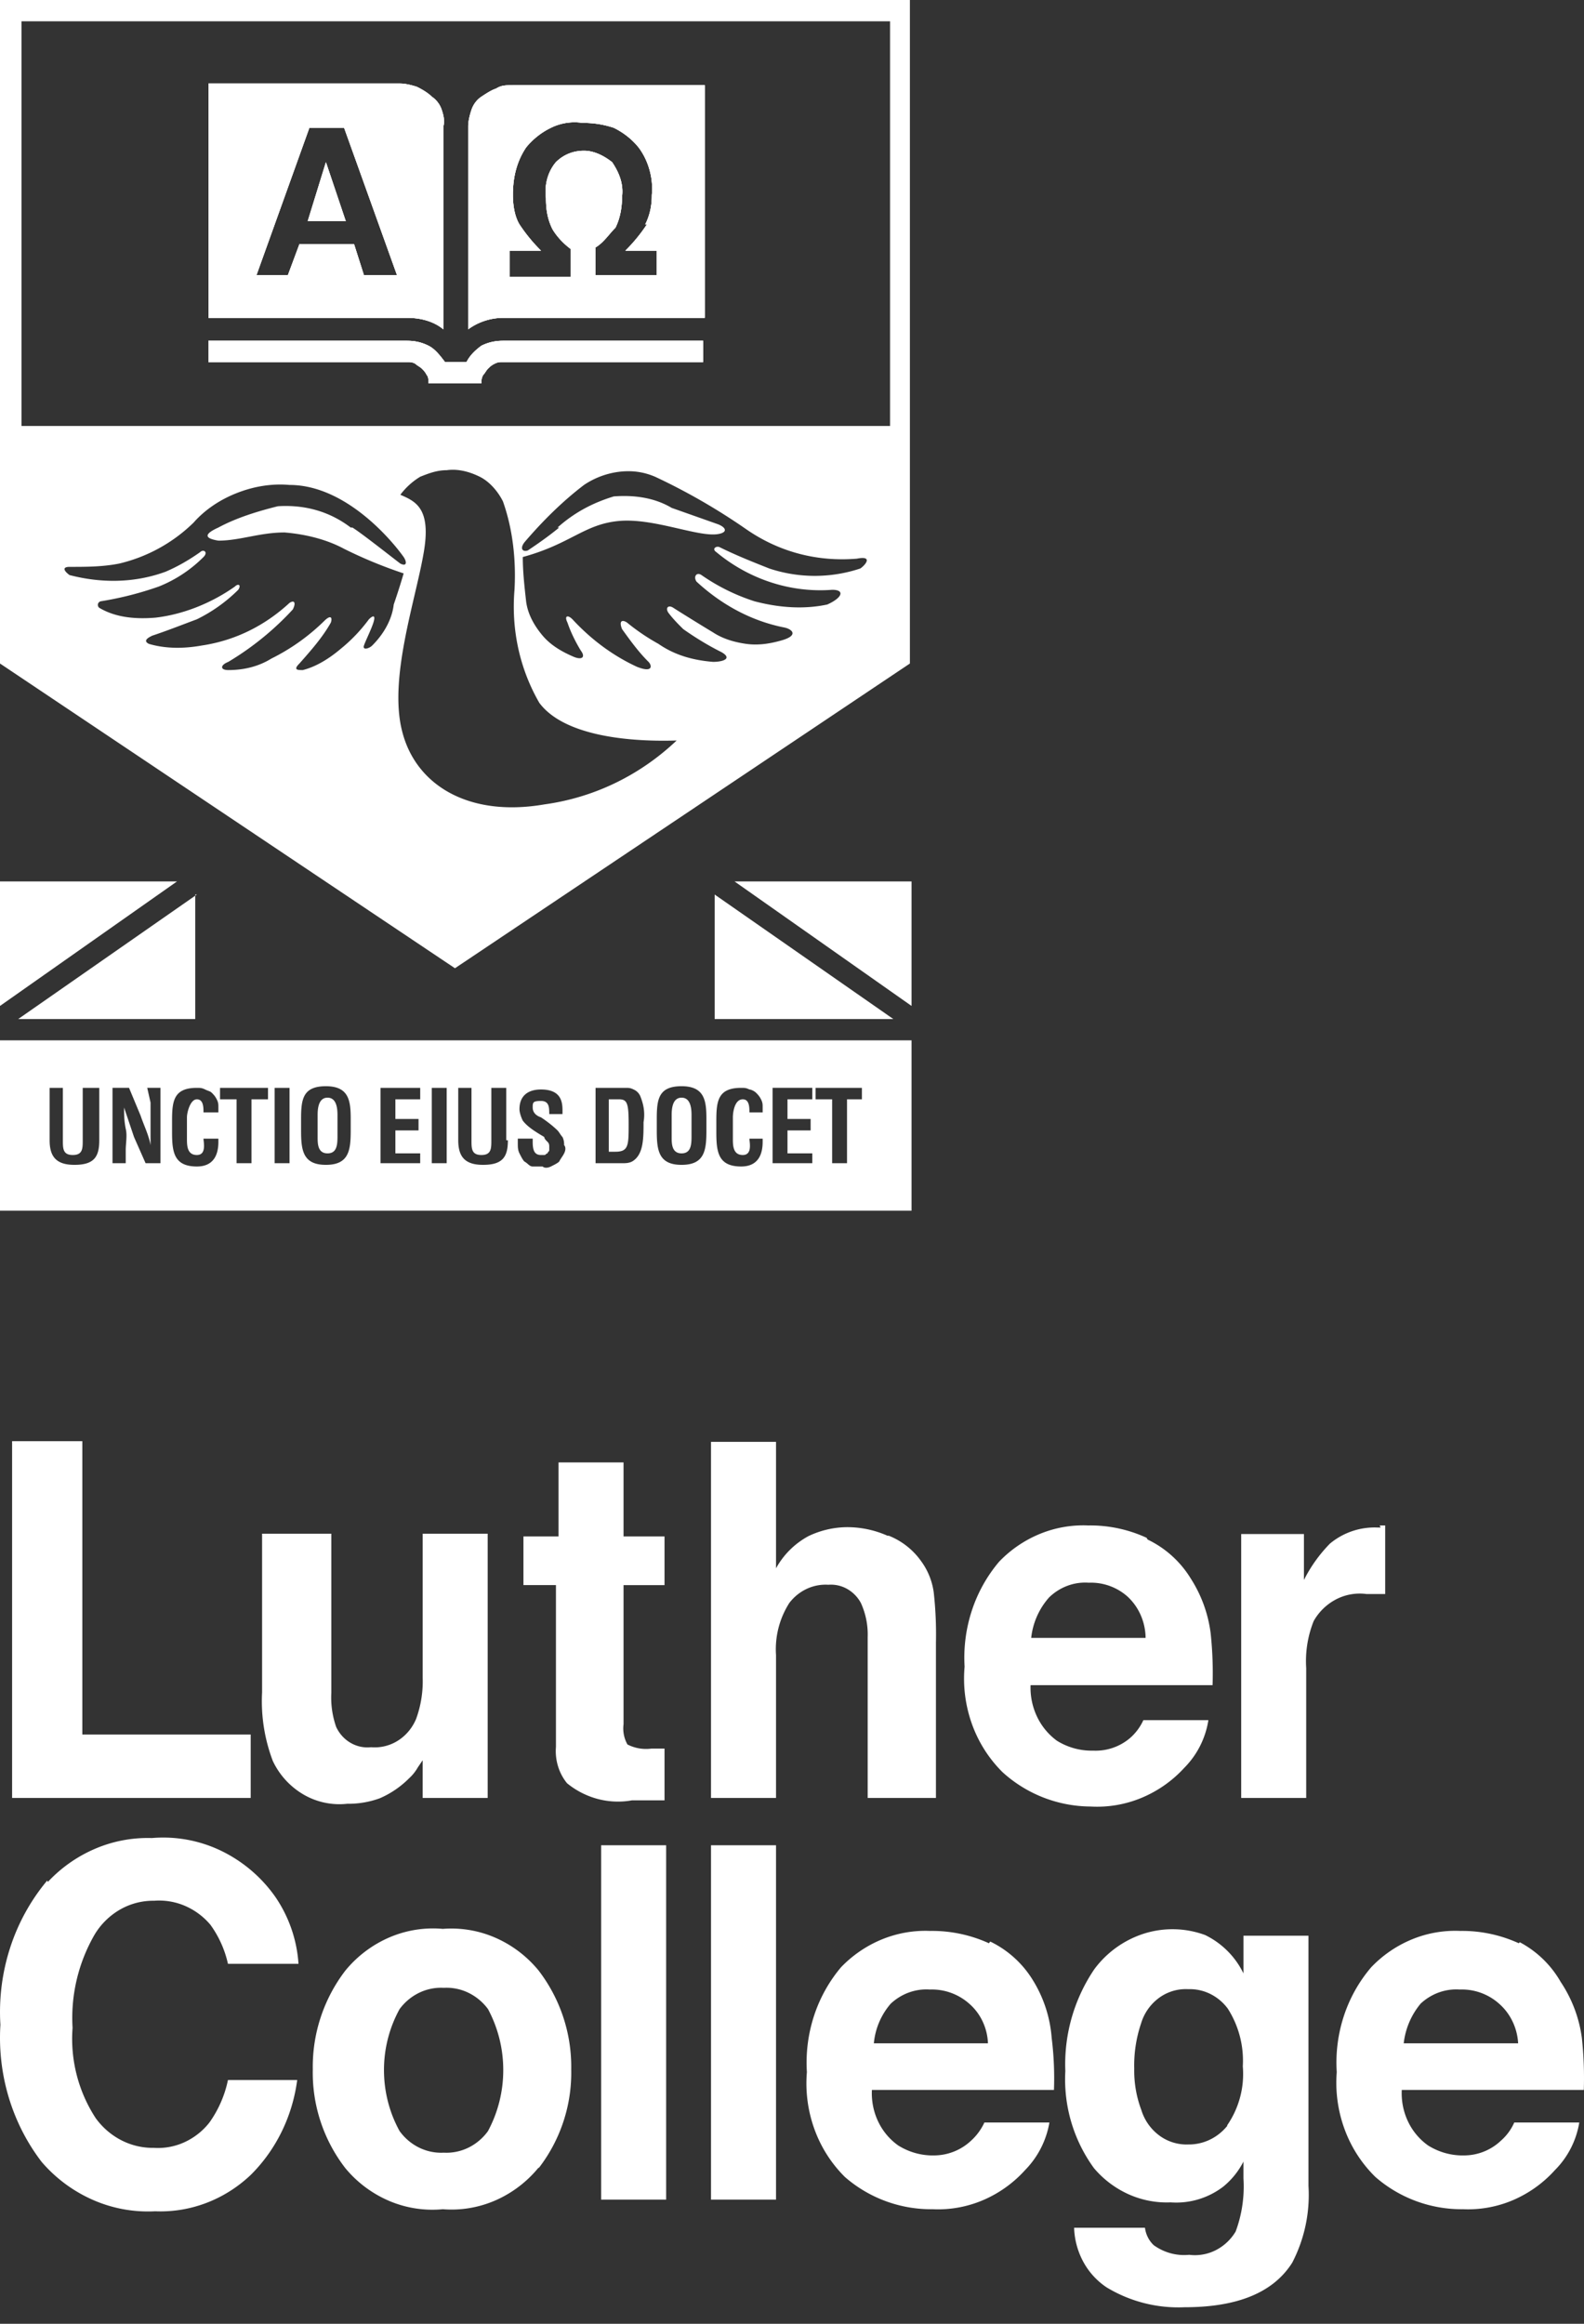
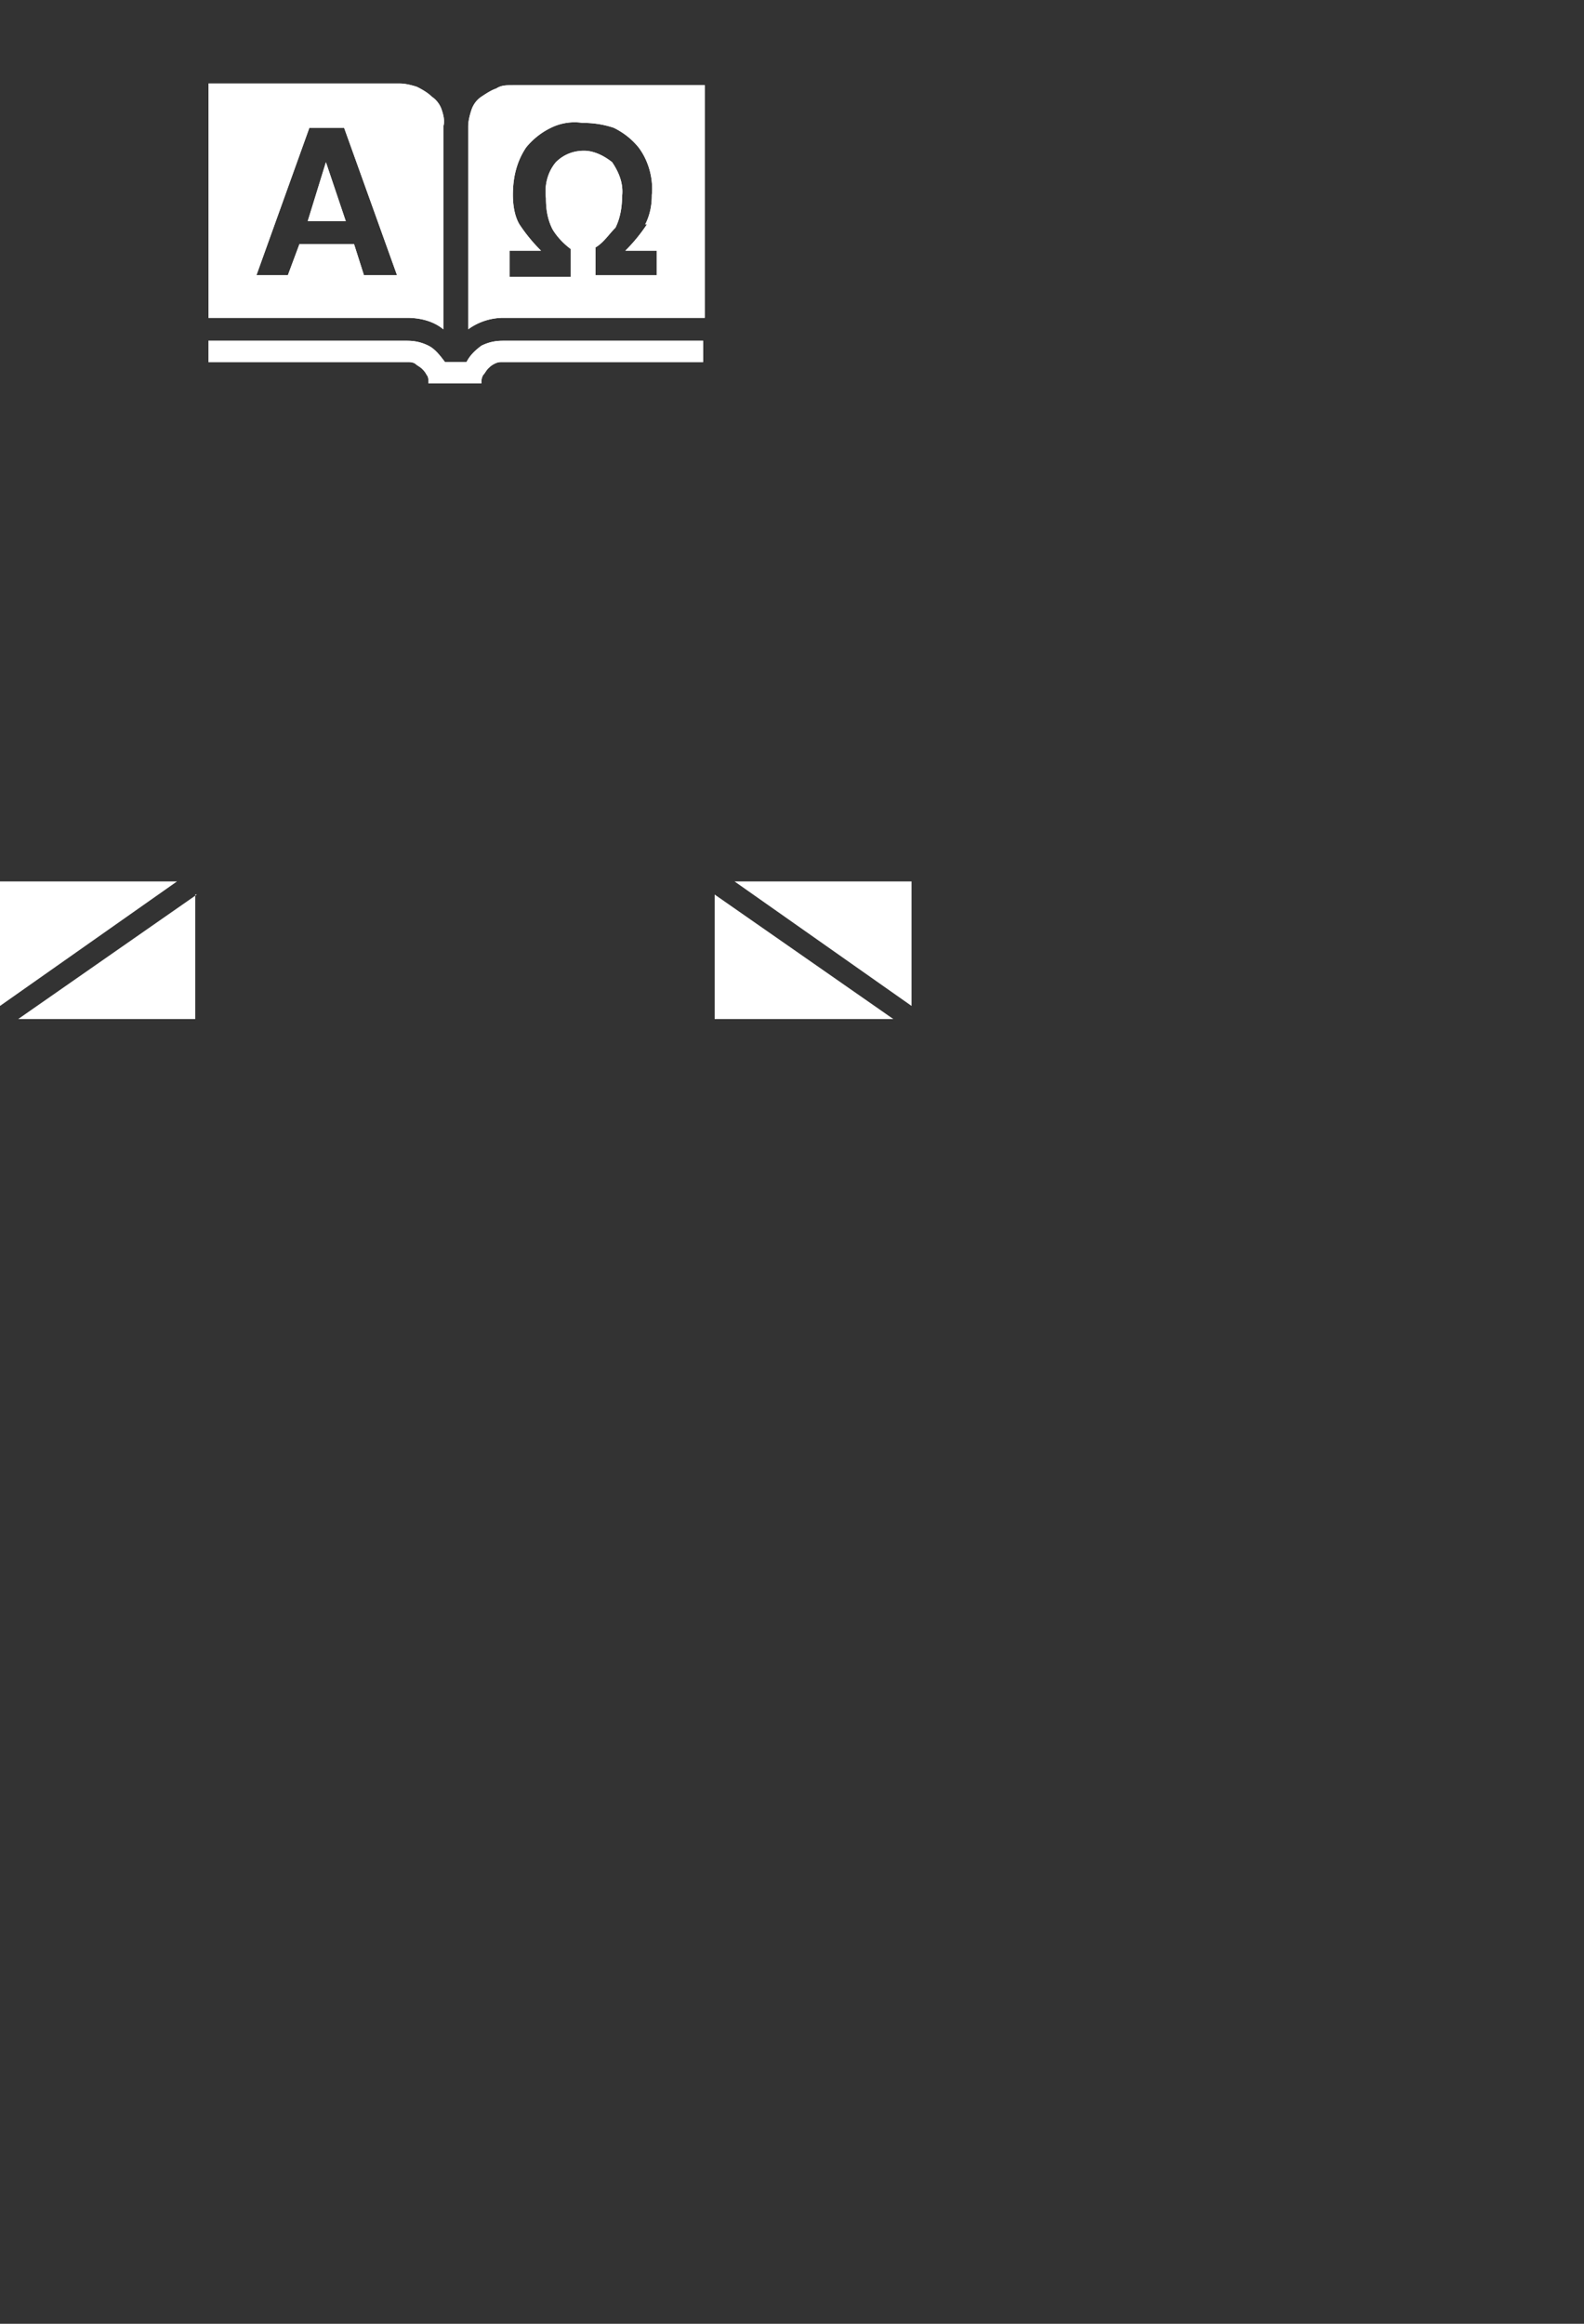
<svg xmlns="http://www.w3.org/2000/svg" width="90" height="132" viewBox="0 0 90 132" fill="none">
  <rect x="0" y="0" width="90" height="132" fill="#333333" stroke="none" />
  <g clip-path="url(#clip0)" fill="#fff">
-     <path d="M18.611 62.352c-.564 0-.564.745-.564 1.024v1.21c0 .372 0 .93.564.93s.564-.558.564-1.023v-1.117c0-.28 0-1.024-.564-1.024zm0 0c-.564 0-.564.745-.564 1.024v1.21c0 .372 0 .93.564.93s.564-.558.564-1.023v-1.117c0-.28 0-1.024-.564-1.024zm0 0c-.564 0-.564.745-.564 1.024v1.21c0 .372 0 .93.564.93s.564-.558.564-1.023v-1.117c0-.28 0-1.024-.564-1.024zm0 0c-.564 0-.564.745-.564 1.024v1.21c0 .372 0 .93.564.93s.564-.558.564-1.023v-1.117c0-.28 0-1.024-.564-1.024zm0 0c-.564 0-.564.745-.564 1.024v1.21c0 .372 0 .93.564.93s.564-.558.564-1.023v-1.117c0-.28 0-1.024-.564-1.024zm0 0c-.564 0-.564.745-.564 1.024v1.21c0 .372 0 .93.564.93s.564-.558.564-1.023v-1.117c0-.28 0-1.024-.564-1.024zm0 0c-.564 0-.564.745-.564 1.024v1.21c0 .372 0 .93.564.93s.564-.558.564-1.023v-1.117c0-.28 0-1.024-.564-1.024zm16.544.093h-.564v2.978h.376c.752 0 .752-.372.752-1.582s-.094-1.396-.564-1.396zm3.572-.093c-.564 0-.564.745-.564 1.024v1.21c0 .372 0 .93.564.93s.564-.558.564-1.023v-1.117c0-.28 0-1.024-.564-1.024zm0 0c-.564 0-.564.745-.564 1.024v1.21c0 .372 0 .93.564.93s.564-.558.564-1.023v-1.117c0-.28 0-1.024-.564-1.024zm-3.572.093h-.564v2.978h.376c.752 0 .752-.372.752-1.582s-.094-1.396-.564-1.396zm-16.544-.093c-.564 0-.564.745-.564 1.024v1.21c0 .372 0 .93.564.93s.564-.558.564-1.023v-1.117c0-.28 0-1.024-.564-1.024zm0 0c-.564 0-.564.745-.564 1.024v1.21c0 .372 0 .93.564.93s.564-.558.564-1.023v-1.117c0-.28 0-1.024-.564-1.024zm16.544.093h-.564v2.978h.376c.752 0 .752-.372.752-1.582s-.094-1.396-.564-1.396zm3.572-.093c-.564 0-.564.745-.564 1.024v1.21c0 .372 0 .93.564.93s.564-.558.564-1.023v-1.117c0-.28 0-1.024-.564-1.024zm0 0c-.564 0-.564.745-.564 1.024v1.21c0 .372 0 .93.564.93s.564-.558.564-1.023v-1.117c0-.28 0-1.024-.564-1.024zm-3.572.093h-.564v2.978h.376c.752 0 .752-.372.752-1.582s-.094-1.396-.564-1.396zm-16.544-.093c-.564 0-.564.745-.564 1.024v1.21c0 .372 0 .93.564.93s.564-.558.564-1.023v-1.117c0-.28 0-1.024-.564-1.024zM0 59.095v9.678h51.792v-9.678H0zm5.64 5.677c0 .93-.282 1.396-1.41 1.396-1.034 0-1.41-.466-1.41-1.396v-2.978h.752v2.978c0 .465 0 .837.564.837s.564-.372.564-.837v-2.978h.94v2.978zm3.478 1.303h-.846l-.658-1.49-.564-1.674c0 .372 0 .744.094 1.21.094.372 0 .837 0 1.21v.744h-.752v-4.281h.94l.658 1.582c.188.558.47 1.117.564 1.675v-2.42l-.188-.837h.752v4.28zm3.29-1.21c0 .744-.282 1.396-1.222 1.396-1.316 0-1.41-.838-1.41-1.954v-.652c0-1.117.094-1.861 1.41-1.861.188 0 .282 0 .47.093s.282.093.376.186c.094.093.188.186.282.372.094.186.094.28.094.466v.279h-.846c0-.28 0-.745-.376-.745s-.564.745-.564 1.024v1.21c0 .372 0 .93.564.93s.376-.744.376-.93h.846v.186zm2.82-2.42h-.94v3.63h-.846v-3.63h-.94v-.651h2.725v.651zm1.222 3.63h-.846v-4.281h.846v4.28zm3.477-1.862c0 1.117-.094 1.955-1.41 1.955-1.316 0-1.41-.838-1.41-1.955v-.651c0-1.117.095-1.861 1.41-1.861 1.316 0 1.41.837 1.41 1.861v.651zm3.948-1.768h-1.41v1.117h1.316v.651h-1.316v1.303h1.41v.559H21.62v-4.281h2.256v.651zm1.504 3.63h-.846v-4.281h.846v4.28zm3.478-1.303c0 .93-.282 1.396-1.41 1.396-1.034 0-1.41-.466-1.41-1.396v-2.978h.752v2.978c0 .465 0 .837.564.837s.564-.372.564-.837v-2.978h.846v2.978h.094zm3.196.744c-.094.186-.188.28-.282.466-.094.093-.282.186-.47.279-.188.093-.376.093-.47 0h-.564c-.188 0-.282-.186-.47-.28-.094-.092-.188-.279-.282-.465-.094-.186-.094-.372-.094-.558v-.28h.846v.187c0 .465.094.744.47.744h.188c.094 0 .094-.093.188-.093 0-.093.094-.093.094-.186v-.186c0-.093 0-.186-.094-.28-.094-.092-.188-.185-.188-.278-.47-.28-.94-.559-1.222-.93-.094-.187-.188-.466-.188-.652 0-.745.47-1.117 1.222-1.117 1.316 0 1.222.93 1.222 1.396h-.752c0-.372 0-.745-.47-.745s-.47.093-.47.373c0 .279.188.465.47.558.282.186.658.465.94.744.094.094.188.28.282.373.094.186.094.372.094.465.094.093.094.28 0 .465zm3.854.466c-.188.093-.376.093-.564.093h-1.504v-4.281h1.692c.188 0 .282 0 .47.093a.73.73 0 01.376.372c.188.465.282.93.188 1.49 0 .93 0 1.86-.658 2.233zm4.23-1.769c0 1.117-.094 1.955-1.41 1.955-1.316 0-1.41-.838-1.41-1.955v-.651c0-1.117.094-1.861 1.41-1.861 1.316 0 1.41.837 1.41 1.861v.651zm3.196.652c0 .744-.282 1.396-1.222 1.396-1.316 0-1.41-.838-1.41-1.954v-.652c0-1.117.094-1.861 1.41-1.861.188 0 .282 0 .47.093.094 0 .282.093.376.186.094.093.188.186.282.372.094.186.094.28.094.466v.279h-.752c0-.28 0-.745-.376-.745-.47 0-.564.745-.564 1.024v1.21c0 .372 0 .93.564.93s.376-.744.376-.93h.752v.186zm2.82-2.42h-1.41v1.117h1.316v.651h-1.316v1.303h1.41v.559h-2.256v-4.281h2.256v.651zm2.913 0h-.94v3.63h-.845v-3.63h-.94v-.651h2.631v.651h.094zm-10.34-.093c-.563 0-.563.745-.563 1.024v1.21c0 .372 0 .93.564.93s.564-.558.564-1.023v-1.117c0-.28 0-1.024-.564-1.024zm-3.571.093h-.564v2.978h.376c.752 0 .752-.372.752-1.582s-.094-1.396-.564-1.396zm-16.544-.093c-.564 0-.564.745-.564 1.024v1.21c0 .372 0 .93.564.93s.564-.558.564-1.023v-1.117c0-.28 0-1.024-.564-1.024zm0 0c-.564 0-.564.745-.564 1.024v1.21c0 .372 0 .93.564.93s.564-.558.564-1.023v-1.117c0-.28 0-1.024-.564-1.024zm16.544.093h-.564v2.978h.376c.752 0 .752-.372.752-1.582s-.094-1.396-.564-1.396zm3.572-.093c-.564 0-.564.745-.564 1.024v1.21c0 .372 0 .93.564.93s.564-.558.564-1.023v-1.117c0-.28 0-1.024-.564-1.024zm0 0c-.564 0-.564.745-.564 1.024v1.21c0 .372 0 .93.564.93s.564-.558.564-1.023v-1.117c0-.28 0-1.024-.564-1.024zm-3.572.093h-.564v2.978h.376c.752 0 .752-.372.752-1.582s-.094-1.396-.564-1.396zm-16.544-.093c-.564 0-.564.745-.564 1.024v1.21c0 .372 0 .93.564.93s.564-.558.564-1.023v-1.117c0-.28 0-1.024-.564-1.024zm0 0c-.564 0-.564.745-.564 1.024v1.21c0 .372 0 .93.564.93s.564-.558.564-1.023v-1.117c0-.28 0-1.024-.564-1.024zm16.544.093h-.564v2.978h.376c.752 0 .752-.372.752-1.582s-.094-1.396-.564-1.396zm0 0h-.564v2.978h.376c.752 0 .752-.372.752-1.582s-.094-1.396-.564-1.396zm-16.544-.093c-.564 0-.564.745-.564 1.024v1.21c0 .372 0 .93.564.93s.564-.558.564-1.023v-1.117c0-.28 0-1.024-.564-1.024zm0 0c-.564 0-.564.745-.564 1.024v1.21c0 .372 0 .93.564.93s.564-.558.564-1.023v-1.117c0-.28 0-1.024-.564-1.024zm0 0c-.564 0-.564.745-.564 1.024v1.21c0 .372 0 .93.564.93s.564-.558.564-1.023v-1.117c0-.28 0-1.024-.564-1.024zm0 0c-.564 0-.564.745-.564 1.024v1.21c0 .372 0 .93.564.93s.564-.558.564-1.023v-1.117c0-.28 0-1.024-.564-1.024zm0 0c-.564 0-.564.745-.564 1.024v1.21c0 .372 0 .93.564.93s.564-.558.564-1.023v-1.117c0-.28 0-1.024-.564-1.024zm-.093-53.139l1.128 3.35h-2.162l1.034-3.35z" />
    <path d="M25.097 6.235a1.449 1.449 0 00-.564-.744c-.188-.187-.47-.373-.846-.559-.282-.093-.658-.186-.94-.186H11.844v13.308h11.28c.751 0 1.503.186 2.067.652V7.166c.094-.28 0-.652-.094-.93zm-4.418 9.4l-.563-1.769h-3.102l-.658 1.768H14.57l3.008-8.375h1.974l3.007 8.375h-1.88zm2.444 4.932h-11.28v-1.21h11.28c.47 0 .846.093 1.222.28.376.186.658.558.94.93h1.222c.188-.372.47-.651.846-.93.376-.187.752-.28 1.222-.28H39.95v1.21H28.575c-.188 0-.282 0-.47.093s-.282.186-.376.28c-.094.092-.188.278-.282.371-.094.187-.094.28-.094.466h-3.008c0-.186 0-.372-.094-.466a1.287 1.287 0 00-.282-.372c-.094-.093-.282-.186-.376-.279-.094-.093-.282-.093-.47-.093zM29.14 4.84c-.377 0-.659 0-.94.185-.282.094-.564.28-.846.466-.282.186-.47.465-.564.744-.094.28-.188.652-.188.93v11.54a3.407 3.407 0 012.067-.65h11.374V4.838H29.14zm8.271 10.795H33.84v-1.582c.47-.28.752-.745 1.128-1.117.282-.559.376-1.21.376-1.768.094-.745-.188-1.396-.564-1.955-.47-.372-1.034-.651-1.598-.651-.564 0-1.128.186-1.598.651-.47.559-.658 1.303-.564 2.048 0 .651.094 1.21.376 1.768.282.465.658.838 1.034 1.117v1.582h-3.478v-1.49h1.786a9.419 9.419 0 01-1.221-1.488c-.282-.466-.376-1.117-.376-1.675 0-.931.188-1.862.752-2.7a4.154 4.154 0 011.41-1.116 3.029 3.029 0 011.785-.28c.658 0 1.222.094 1.786.28.564.28 1.034.651 1.41 1.117.564.744.846 1.768.752 2.699 0 .558-.094 1.116-.376 1.675h.094a9.414 9.414 0 01-1.222 1.489h1.786v1.396h.094z" />
-     <path d="M0 0v37.69L25.85 55l25.849-17.31V0H0zm21.15 36.667c-.189.186-.565.279-.47 0 .093-.28.47-1.024.563-1.396.094-.372-.094-.28-.282-.093a9.126 9.126 0 01-1.598 1.675c-.658.558-1.41 1.024-2.162 1.21-.282 0-.564 0-.188-.373.659-.744 1.316-1.488 1.786-2.326.094-.28 0-.465-.375-.093a11.689 11.689 0 01-3.008 2.14c-.752.466-1.598.652-2.444.652-.47 0-.47-.28 0-.466a16.466 16.466 0 003.665-2.978c.189-.372.095-.558-.188-.372-1.41 1.303-3.101 2.14-4.981 2.42-1.034.186-2.068.186-3.008-.093-.376-.186 0-.372.188-.465.846-.28 1.786-.652 2.538-.931a8.858 8.858 0 002.35-1.675c.188-.28 0-.373-.188-.186-1.316.93-2.914 1.582-4.512 1.768-1.128.093-2.256 0-3.196-.559a.21.21 0 01.094-.372 18.91 18.91 0 003.29-.837 7.52 7.52 0 002.538-1.676c.282-.279 0-.465-.188-.279-.658.466-1.316.838-1.974 1.117-1.786.651-3.666.651-5.452.186-.376-.28-.376-.465 0-.465.94 0 1.88 0 2.82-.186a9.004 9.004 0 004.23-2.327c.658-.744 1.504-1.303 2.444-1.675.94-.372 1.973-.558 3.008-.465 3.195 0 5.827 3.164 6.485 4.094.188.28.188.559-.188.373-.376-.28-2.256-1.769-2.726-2.048h-.094c-1.222-.93-2.631-1.303-4.136-1.21-1.127.28-2.35.652-3.383 1.21-1.034.466-.564.652 0 .745 1.222 0 2.35-.465 3.76-.465 1.128.093 2.35.372 3.383.93a25.99 25.99 0 003.384 1.396 40.57 40.57 0 01-.564 1.768c-.094.838-.564 1.675-1.222 2.327zm9.775 9.027c-4.324.744-7.332-1.117-8.084-4.188-.752-2.978.752-7.352 1.222-10.05.47-2.607-.47-2.979-1.316-3.351a3.993 3.993 0 011.128-1.024c.47-.186.94-.372 1.504-.372.658-.093 1.316.093 1.88.372.564.28 1.034.838 1.316 1.396.564 1.582.752 3.35.658 5.026-.188 2.233.282 4.467 1.41 6.421 1.316 1.768 4.7 2.234 7.802 2.14-2.162 2.048-4.794 3.258-7.52 3.63zM48.88 32.293a8.187 8.187 0 01-5.17 0c-.94-.372-1.88-.745-2.82-1.21-.188-.093-.47.093-.188.28 1.786 1.488 4.136 2.326 6.58 2.14.752 0 .564.465-.282.837-1.316.28-2.726.186-4.136-.186a11.315 11.315 0 01-3.008-1.489c-.282-.186-.47.093-.282.372 1.41 1.303 3.102 2.234 4.982 2.606.47.093.846.465-.188.745-.658.186-1.316.279-1.974.186-.658-.093-1.316-.28-1.88-.652-.47-.279-1.974-1.21-2.256-1.396-.282-.186-.47 0-.282.28.282.372.564.651.846.93.658.466 1.41.93 2.162 1.303.658.372.094.558-.47.558-1.128-.093-2.162-.372-3.102-1.023a11.981 11.981 0 01-1.786-1.21c-.282-.186-.47-.093-.282.372.47.652.94 1.303 1.504 1.861.188.187.282.652-.658.28-1.41-.652-2.632-1.582-3.666-2.7-.282-.278-.47-.185-.282.187.188.558.47 1.117.752 1.582.282.372.094.558-.376.372-.658-.279-1.316-.651-1.786-1.21-.47-.558-.846-1.21-.94-1.954-.094-.837-.188-1.675-.188-2.513 2.726-.744 3.478-1.86 5.452-2.047 1.974-.186 4.512.93 5.64.744.564-.093.47-.372 0-.558l-2.632-.93c-.94-.559-2.068-.745-3.29-.652-1.222.372-2.256.93-3.196 1.768h.094c-.564.466-1.222.93-1.786 1.303-.282.093-.47-.093-.188-.465 1.034-1.21 2.162-2.327 3.384-3.257a4.586 4.586 0 011.974-.745c.752-.093 1.41 0 2.068.28a35.4 35.4 0 015.17 2.977c1.88 1.303 4.042 1.862 6.297 1.675.94-.186.47.373.189.559zm1.692-8.097H1.222V1.21h49.349v22.986z" />
    <path d="M18.518 9.213l1.128 3.35h-2.162l1.034-3.35z" />
-     <path d="M25.097 6.235a1.449 1.449 0 00-.564-.744c-.188-.187-.47-.373-.846-.559-.282-.093-.658-.186-.94-.186H11.844v13.308h11.28c.751 0 1.503.186 2.067.652V7.166c.094-.28 0-.652-.094-.93zm-4.418 9.4l-.563-1.769h-3.102l-.658 1.768H14.57l3.008-8.375h1.974l3.007 8.375h-1.88zm7.896 3.722H39.95v1.21H28.575c-.188 0-.282 0-.47.093s-.282.186-.376.28c-.094.092-.188.278-.282.371-.094.187-.094.28-.094.466h-3.008c0-.186 0-.372-.094-.466a1.287 1.287 0 00-.282-.372c-.094-.093-.282-.186-.376-.279-.188-.093-.282-.093-.47-.093h-11.28v-1.21h11.28c.47 0 .846.093 1.222.28.376.186.658.558.94.93h1.222c.188-.372.47-.651.846-.93.376-.187.846-.28 1.222-.28zM29.14 4.84c-.377 0-.659 0-.94.185-.282.094-.564.28-.846.466-.282.186-.47.465-.564.744-.094.28-.188.652-.188.93v11.54a3.407 3.407 0 012.067-.65h11.374V4.838H29.14zm8.271 10.795H33.84v-1.582c.47-.28.752-.745 1.128-1.117.282-.559.376-1.21.376-1.768.094-.745-.188-1.396-.564-1.955-.47-.372-1.034-.651-1.598-.651-.564 0-1.128.186-1.598.651-.47.559-.658 1.303-.564 2.048 0 .651.094 1.21.376 1.768.282.465.658.838 1.034 1.117v1.582h-3.478v-1.49h1.786a9.419 9.419 0 01-1.221-1.488c-.282-.466-.376-1.117-.376-1.675 0-.931.188-1.862.752-2.7a4.154 4.154 0 011.41-1.116 3.029 3.029 0 011.785-.28c.658 0 1.222.094 1.786.28.564.28 1.034.651 1.41 1.117.564.744.846 1.768.752 2.699 0 .558-.094 1.116-.376 1.675h.094a9.414 9.414 0 01-1.222 1.489h1.786v1.396h.094z" />
    <path d="M39.949 19.357v1.21H28.575c-.188 0-.282 0-.47.093s-.282.186-.376.28c-.094.092-.188.278-.282.371-.094.187-.094.28-.094.466h-3.008c0-.186 0-.372-.094-.466a1.287 1.287 0 00-.282-.372c-.094-.093-.282-.186-.376-.279-.188-.093-.282-.093-.47-.093h-11.28v-1.21h11.28c.47 0 .846.093 1.222.28.376.186.658.558.94.93h1.222c.188-.372.47-.651.846-.93.376-.187.752-.28 1.222-.28H39.95zM0 50.068v7.073l10.058-7.073H0zm11.187.745L1.035 57.885h10.058v-7.072h.094zm40.605-.745v7.073l-10.058-7.073h10.058zm-11.187.745l10.152 7.072H40.606v-7.072zM29.14 4.84c-.377 0-.659 0-.94.185-.282.094-.564.28-.846.466-.282.186-.47.465-.564.744-.094.28-.188.652-.188.93v11.54a3.407 3.407 0 012.067-.65h11.374V4.838H29.14zm8.271 10.795H33.84v-1.582c.47-.28.752-.745 1.128-1.117.282-.559.376-1.21.376-1.768.094-.745-.188-1.396-.564-1.955-.47-.372-1.034-.651-1.598-.651-.564 0-1.128.186-1.598.651-.47.559-.658 1.303-.564 2.048 0 .651.094 1.21.376 1.768.282.465.658.838 1.034 1.117v1.582h-3.478v-1.49h1.786a9.419 9.419 0 01-1.221-1.488c-.282-.466-.376-1.117-.376-1.675 0-.931.188-1.862.752-2.7a4.154 4.154 0 011.41-1.116 3.029 3.029 0 011.785-.28c.658 0 1.222.094 1.786.28.564.28 1.034.651 1.41 1.117.564.744.846 1.768.752 2.699 0 .558-.094 1.116-.376 1.675h.094a9.414 9.414 0 01-1.222 1.489h1.786v1.396h.094zM18.518 9.213l1.128 3.35h-2.162l1.034-3.35z" />
    <path d="M25.097 6.235a1.449 1.449 0 00-.564-.744c-.188-.187-.47-.373-.846-.559-.282-.093-.658-.186-.94-.186H11.844v13.308h11.28c.751 0 1.503.186 2.067.652V7.166c.094-.28 0-.652-.094-.93zm-4.418 9.4l-.563-1.769h-3.102l-.658 1.768H14.57l3.008-8.375h1.974l3.007 8.375h-1.88z" />
  </g>
-   <path d="M.688 81.863h3.99v16.665h9.566v3.602H.688V81.863zm18.137 5.257v9.033a5.067 5.067 0 00.277 1.947c.179.381.464.696.817.9.354.206.758.293 1.16.249a2.462 2.462 0 001.53-.374c.46-.29.822-.724 1.037-1.242a6.25 6.25 0 00.37-2.337V87.12h3.693v15.01h-3.694v-2.142l-.277.409c-.13.227-.291.43-.48.604-.487.49-1.057.88-1.68 1.148a5.16 5.16 0 01-1.848.312 4.05 4.05 0 01-2.476-.52 4.36 4.36 0 01-1.754-1.914 9.553 9.553 0 01-.609-3.893V87.12h3.934zm10.916 2.92v-2.765h1.994V83.07h3.694v4.205h2.328v2.765h-2.328v7.904c-.052.398.027.803.222 1.149.424.216.9.297 1.367.233h.739v2.94H35.91a4.493 4.493 0 01-1.944-.077 4.643 4.643 0 01-1.75-.896 2.846 2.846 0 01-.511-.966 2.941 2.941 0 01-.117-1.098v-9.19H29.74zm20.76-2.804a4.11 4.11 0 011.847 1.46c.37.506.611 1.102.702 1.733.108.956.15 1.92.129 2.882v8.819H49.3V93a4.298 4.298 0 00-.388-1.948 2.01 2.01 0 00-.782-.797 1.874 1.874 0 00-1.065-.235 2.523 2.523 0 00-1.227.233c-.385.18-.724.453-.989.8a4.883 4.883 0 00-.757 2.959v8.118h-3.694V81.902h3.694v7.184a4.595 4.595 0 011.847-1.83 5.162 5.162 0 012.105-.506 5.629 5.629 0 012.383.486h.074zm14.702.215a5.82 5.82 0 012.456 2.219 7.5 7.5 0 011.127 3.096c.105.982.142 1.97.11 2.959H58.555a3.826 3.826 0 00.364 1.78 3.61 3.61 0 001.132 1.374 3.724 3.724 0 002.068.564 3.016 3.016 0 002.069-.7c.328-.28.593-.632.776-1.032h3.694a4.916 4.916 0 01-1.367 2.706 6.866 6.866 0 01-2.442 1.712 6.575 6.575 0 01-2.896.488 7.492 7.492 0 01-4.987-1.947 7.319 7.319 0 01-1.74-2.734 7.644 7.644 0 01-.42-3.263 8.587 8.587 0 01.412-3.185 8.284 8.284 0 011.545-2.772 6.77 6.77 0 012.327-1.587 6.485 6.485 0 012.734-.477 7.626 7.626 0 013.324.701l.056.098zm-5.597 3.29a4.128 4.128 0 00-1.015 2.297h6.5a3.316 3.316 0 00-.273-1.281 3.166 3.166 0 00-.742-1.055 3.129 3.129 0 00-2.216-.798c-.41-.03-.821.03-1.209.174-.387.144-.743.37-1.045.663zm18.784-4.089h.314v3.894h-1.071a2.91 2.91 0 00-1.713.3 3.115 3.115 0 00-1.28 1.238 6.124 6.124 0 00-.424 2.667v7.379h-3.694V87.139h3.565v2.609a8.252 8.252 0 011.477-2.064 3.962 3.962 0 012.697-.915h.185l-.056-.117zM2.72 106.9a7.946 7.946 0 012.709-1.894 7.603 7.603 0 013.2-.598 7.576 7.576 0 013.921.717 8.038 8.038 0 013.098 2.631 7.633 7.633 0 011.312 3.797h-4.008a5.987 5.987 0 00-.998-2.22 3.915 3.915 0 00-1.447-1.074 3.725 3.725 0 00-1.748-.289 3.78 3.78 0 00-1.942.503 4.031 4.031 0 00-1.456 1.444 9.462 9.462 0 00-1.238 5.276 8.25 8.25 0 001.311 5.121c.387.535.888.967 1.462 1.261a3.908 3.908 0 001.845.432 3.628 3.628 0 001.742-.322 3.824 3.824 0 001.416-1.118 6.395 6.395 0 001.053-2.414h3.934c-.27 2.063-1.202 3.966-2.641 5.392-1.486 1.408-3.435 2.148-5.43 2.064a7.78 7.78 0 01-3.522-.64 8.168 8.168 0 01-2.925-2.163c-1.683-2.193-2.52-4.973-2.345-7.788a11.841 11.841 0 01.553-4.378 11.426 11.426 0 012.106-3.818l.037.078zm27.889 16.217a6.57 6.57 0 01-2.456 1.872 6.238 6.238 0 01-2.993.503 6.267 6.267 0 01-3.036-.467 6.585 6.585 0 01-2.505-1.869 8.862 8.862 0 01-1.847-5.607 8.982 8.982 0 011.847-5.607 6.62 6.62 0 012.5-1.888 6.28 6.28 0 013.041-.487 6.25 6.25 0 012.992.506 6.574 6.574 0 012.457 1.869 8.982 8.982 0 011.847 5.607 8.862 8.862 0 01-1.847 5.607v-.039zm-2.882-2.064a7.32 7.32 0 00.867-3.465 7.32 7.32 0 00-.867-3.465 3.034 3.034 0 00-1.116-.928 2.85 2.85 0 00-1.395-.279 2.85 2.85 0 00-1.396.279c-.438.211-.82.529-1.116.928a7.179 7.179 0 00-.887 3.465c0 1.217.306 2.413.887 3.465.293.404.674.727 1.112.941.438.213.918.312 1.4.286.481.026.962-.073 1.4-.286a3.005 3.005 0 001.111-.941zm10.122 3.894h-3.694v-20.13h3.694v20.13zm6.243 0h-3.694v-20.13h3.694v20.13zm12.171-14.66a5.79 5.79 0 012.438 2.22 7.262 7.262 0 011.053 3.251c.122.981.166 1.971.13 2.959H49.54c-.031.618.09 1.233.352 1.786a3.512 3.512 0 001.144 1.368c.62.387 1.33.583 2.05.565a3.087 3.087 0 002.088-.837c.316-.286.574-.637.757-1.032h3.694a5.072 5.072 0 01-1.385 2.706 6.829 6.829 0 01-2.395 1.708 6.516 6.516 0 01-2.85.511 7.452 7.452 0 01-4.988-1.83 7.316 7.316 0 01-1.732-2.716 7.64 7.64 0 01-.429-3.241 8.55 8.55 0 01.401-3.185 8.255 8.255 0 011.539-2.773 6.808 6.808 0 012.327-1.584c.87-.354 1.8-.518 2.733-.479a7.77 7.77 0 013.344.701l.073-.098zm-5.614 3.485a3.992 3.992 0 00-.998 2.297h6.483a3.209 3.209 0 00-.306-1.25 3.056 3.056 0 00-.765-1.008 3.197 3.197 0 00-2.235-.798c-.41-.028-.82.032-1.208.176a3.027 3.027 0 00-1.045.661l.073-.078zm17.823-3.855a4.71 4.71 0 012.18 2.181v-2.142h3.693v14.212a8.356 8.356 0 01-.923 4.361c-1.071 1.694-3.103 2.531-6.114 2.531a7.862 7.862 0 01-4.432-1.129 4.077 4.077 0 01-1.324-1.451 4.34 4.34 0 01-.523-1.936h4.026c.048.383.225.735.499.992.59.424 1.302.617 2.013.546a2.61 2.61 0 001.503-.259 2.788 2.788 0 001.138-1.065c.356-.96.508-1.99.443-3.018v-.954a4.441 4.441 0 01-1.145 1.421 4.394 4.394 0 01-2.992.896 5.3 5.3 0 01-2.386-.458 5.56 5.56 0 01-1.973-1.489 8.565 8.565 0 01-1.625-5.51 9.626 9.626 0 011.644-5.782 5.651 5.651 0 012.853-2.036 5.376 5.376 0 013.445.089zm1.256 10.805a5.14 5.14 0 00.886-3.348 5.491 5.491 0 00-.85-3.271 2.762 2.762 0 00-1-.841 2.625 2.625 0 00-1.252-.269 2.567 2.567 0 00-1.655.492 2.795 2.795 0 00-1.024 1.455 7.457 7.457 0 00-.388 2.57 6.348 6.348 0 00.407 2.356 2.834 2.834 0 001.029 1.447 2.6 2.6 0 001.649.5c.417.004.83-.088 1.21-.27.379-.181.716-.448.988-.782v-.039zm16.623-10.396a5.815 5.815 0 012.327 2.259 7.506 7.506 0 011.2 3.173c.106.982.143 1.971.111 2.959H79.646c-.031.618.09 1.233.352 1.786a3.514 3.514 0 001.144 1.368c.62.387 1.33.583 2.05.565a3.05 3.05 0 002.087-.837 2.95 2.95 0 00.758-1.032h3.694a4.952 4.952 0 01-1.386 2.706 6.813 6.813 0 01-2.377 1.702 6.507 6.507 0 01-2.831.517 7.452 7.452 0 01-4.987-1.83 7.302 7.302 0 01-1.752-2.711 7.638 7.638 0 01-.446-3.246 8.468 8.468 0 01.404-3.189 8.167 8.167 0 011.554-2.769 6.76 6.76 0 012.326-1.588 6.452 6.452 0 012.735-.475 7.72 7.72 0 013.324.701l.056-.059zm-5.597 3.446a4.252 4.252 0 00-.997 2.297h6.501a3.3 3.3 0 00-.321-1.248 3.142 3.142 0 00-.768-1.01 3.181 3.181 0 00-2.235-.798c-.41-.028-.82.032-1.208.176a3.027 3.027 0 00-1.046.661" fill="#fff" />
  <defs>
    <clipPath id="clip0">
      <path fill="#fff" d="M0 0h51.792v68.774H0z" />
    </clipPath>
  </defs>
</svg>